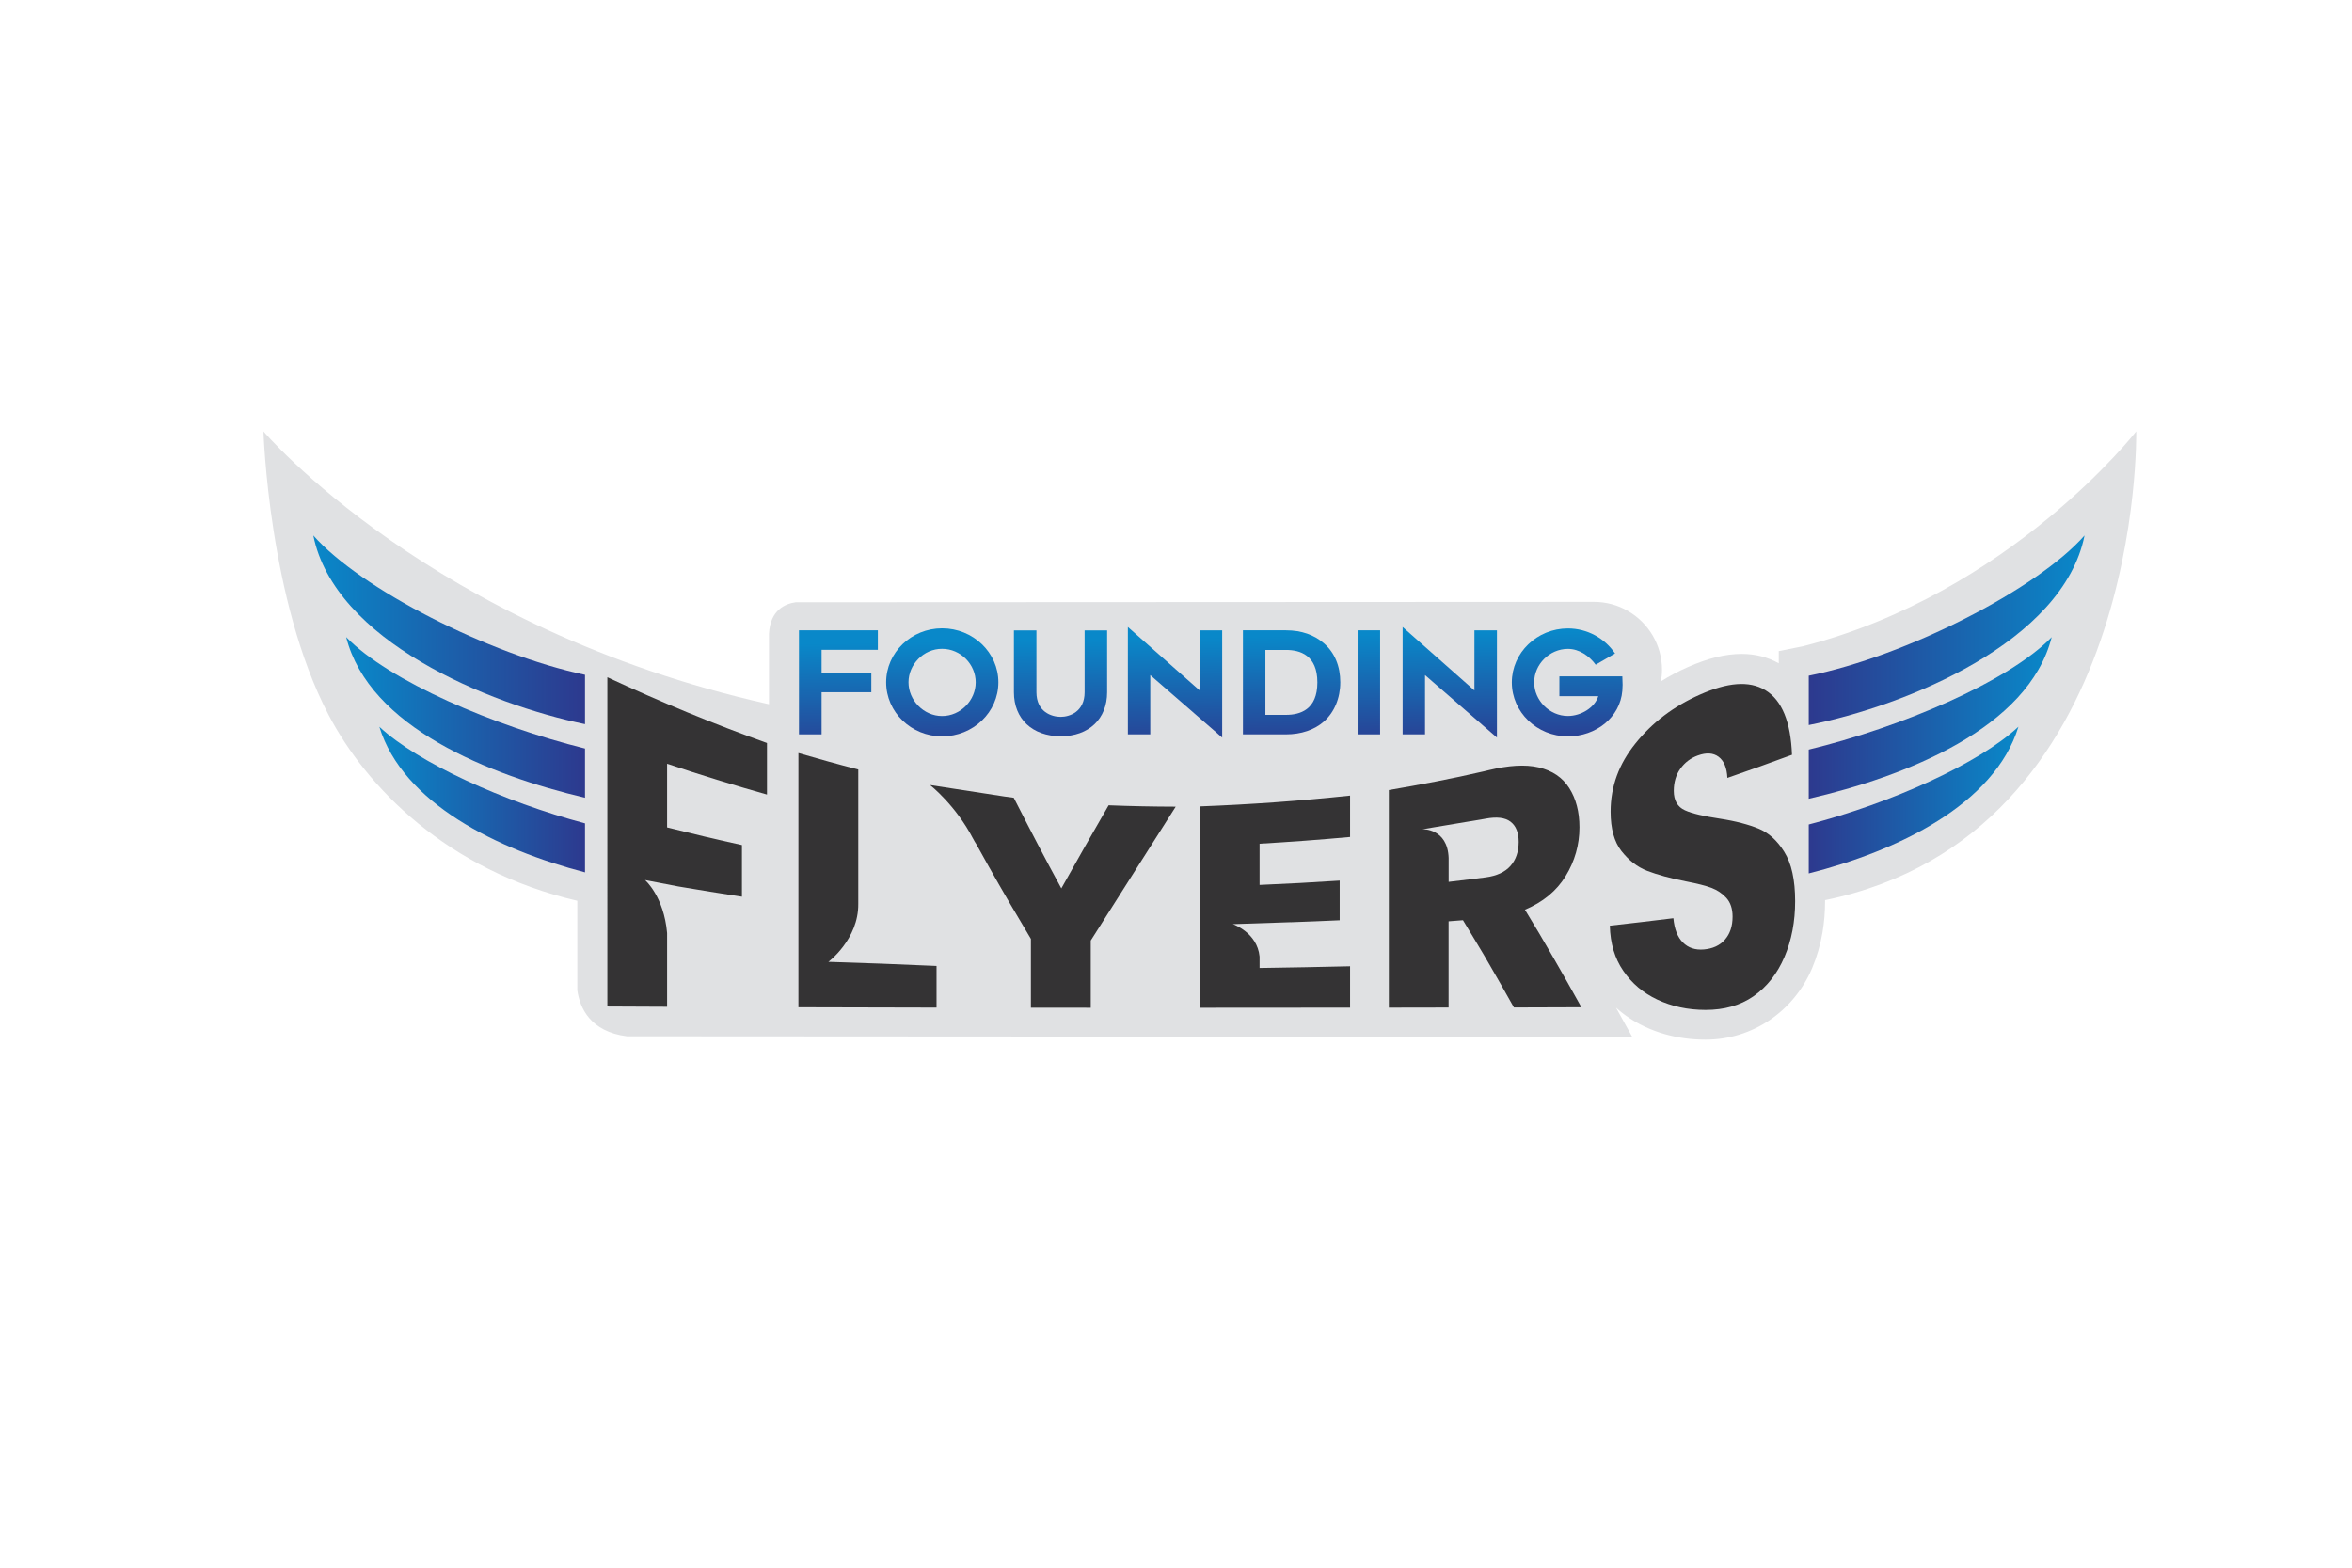
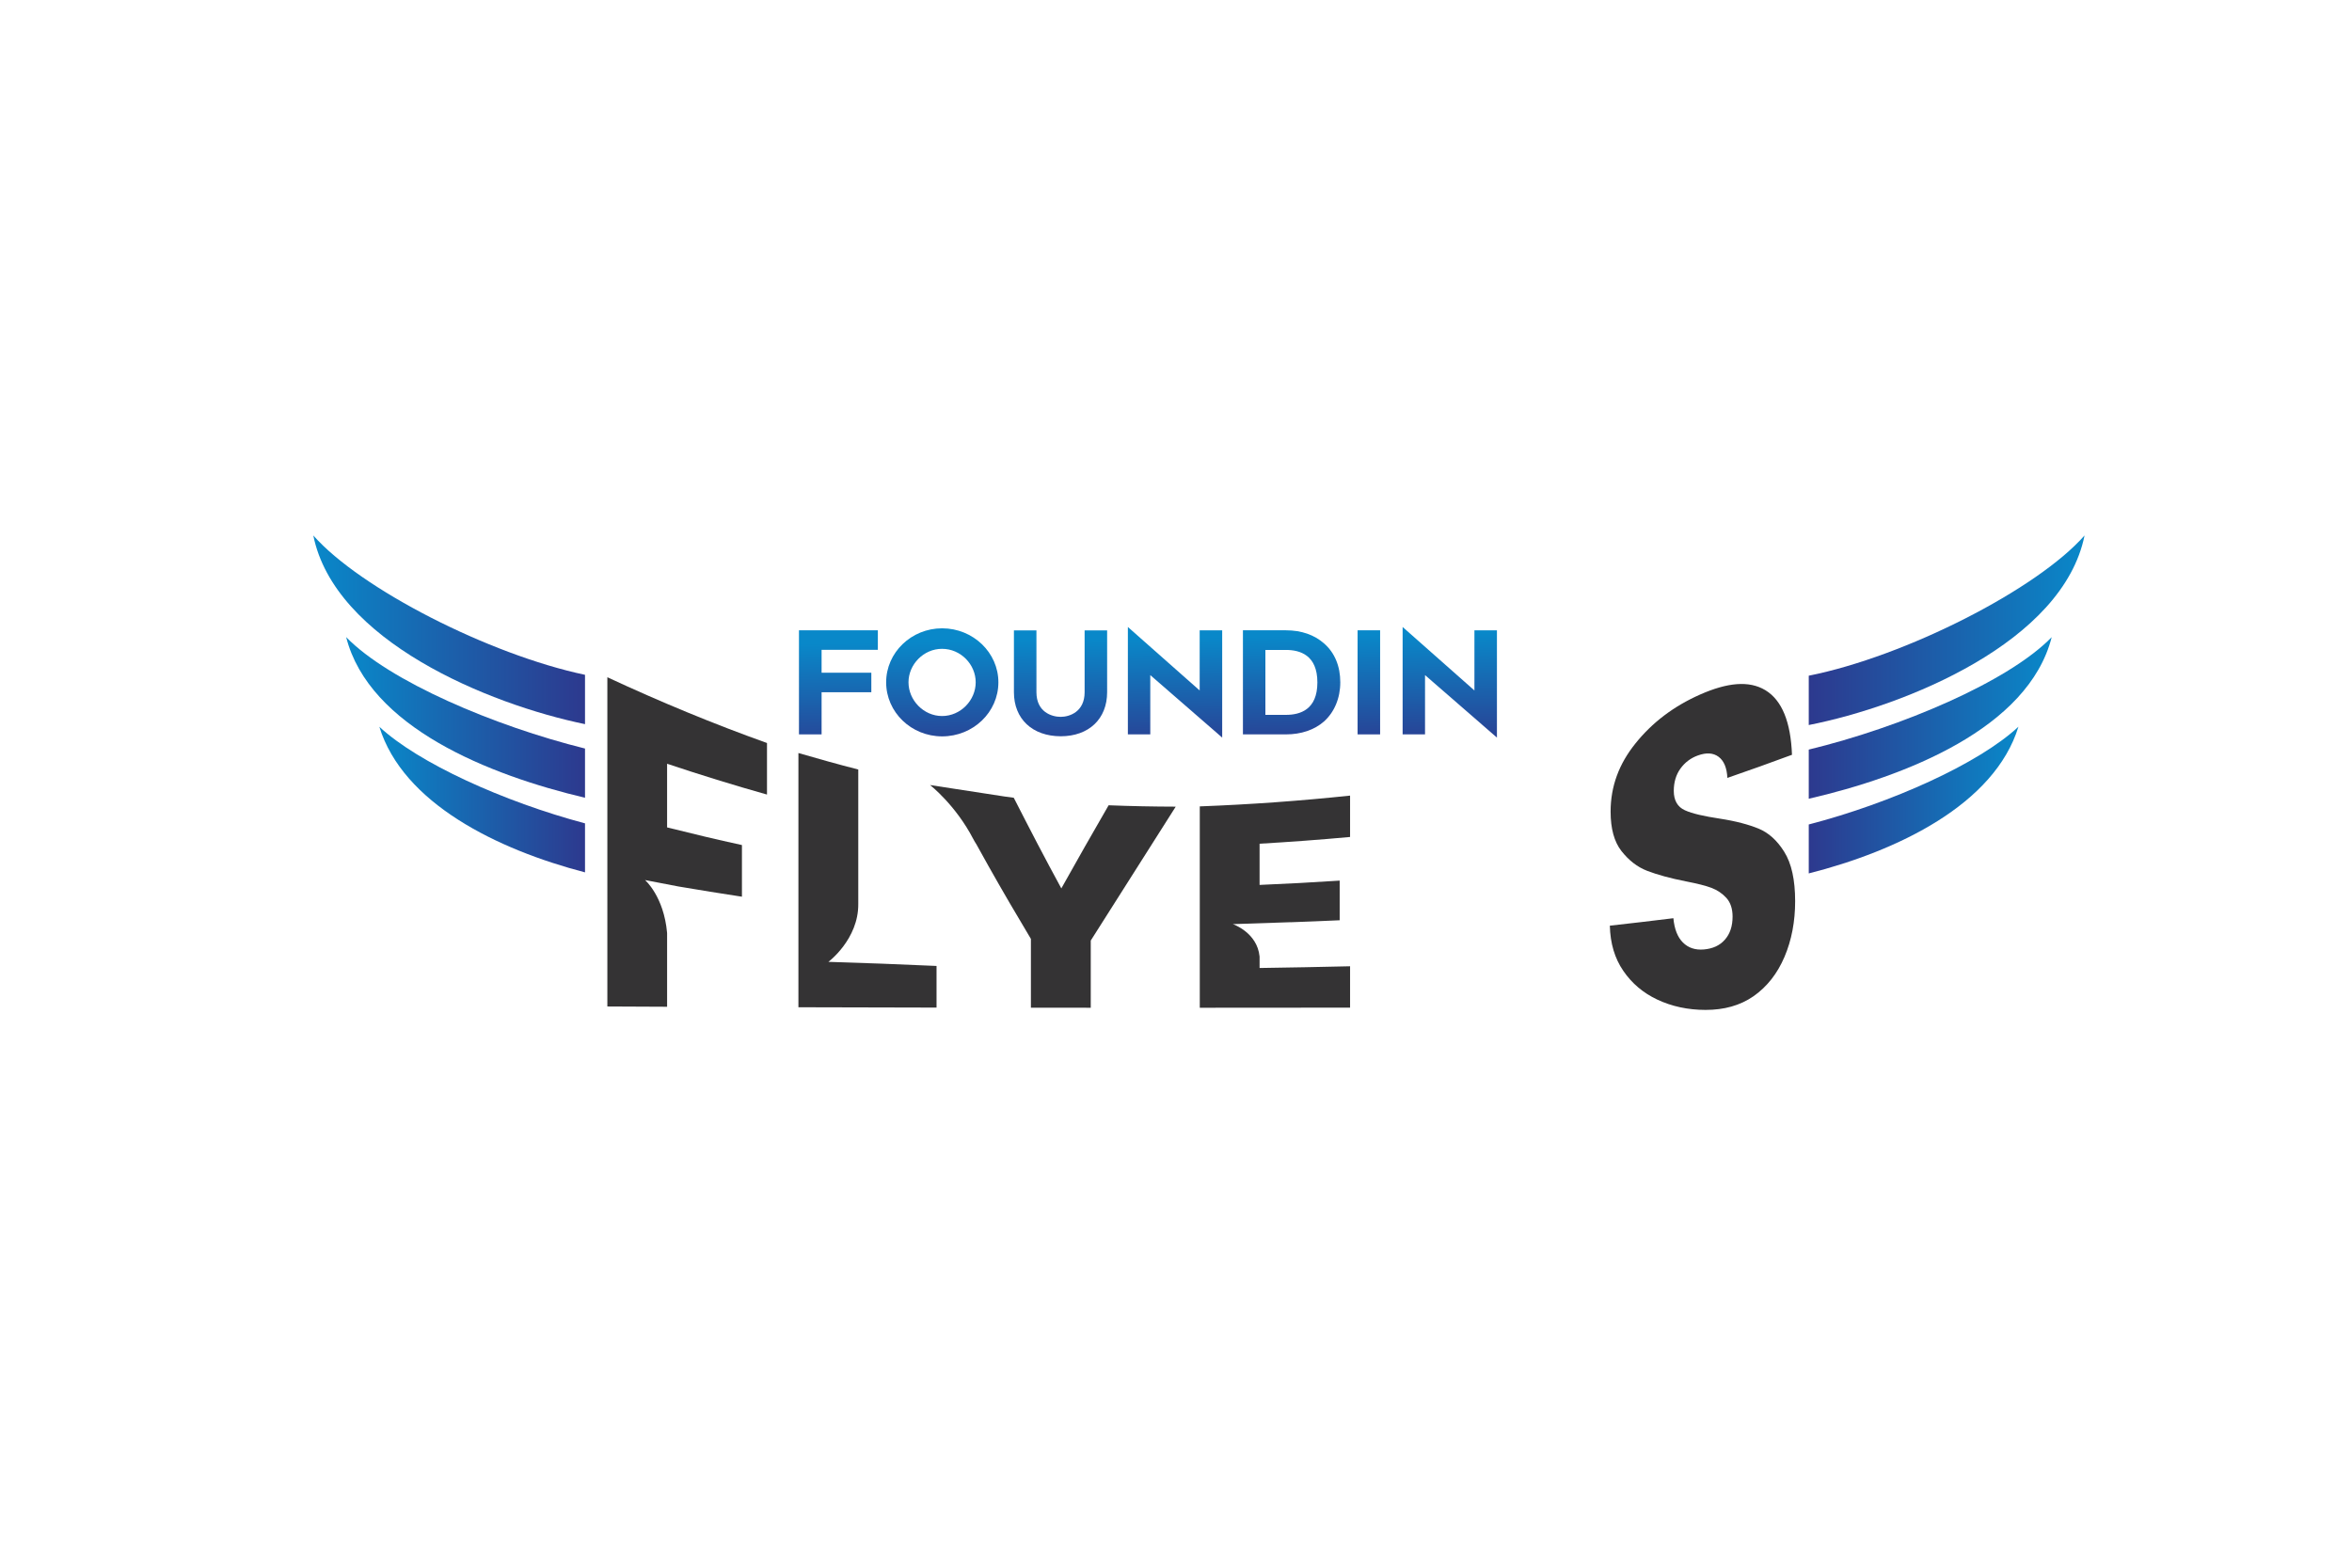
<svg xmlns="http://www.w3.org/2000/svg" version="1.1" id="Capa_1" x="0px" y="0px" viewBox="0 0 425.2 283.46" style="enable-background:new 0 0 425.2 283.46;" xml:space="preserve">
  <style type="text/css">
	.st0{fill:#E0E1E3;}
	.st1{fill:url(#SVGID_1_);}
	.st2{fill:url(#SVGID_00000012441549309947337360000006273938972862751373_);}
	.st3{fill:url(#SVGID_00000014618185767382889440000014700690596317260695_);}
	.st4{fill:url(#SVGID_00000010272744273345962400000007269647006773197954_);}
	.st5{fill:url(#SVGID_00000069362078191273914030000004179211023105732027_);}
	.st6{fill:url(#SVGID_00000122717798780300680250000000187309802588442808_);}
	.st7{fill:url(#SVGID_00000097498456689906671130000006522695850712063878_);}
	.st8{fill:url(#SVGID_00000150101297026674415310000013488974869975700144_);}
	.st9{fill-rule:evenodd;clip-rule:evenodd;fill:url(#SVGID_00000035529817154866598960000015336563904929546125_);}
	.st10{fill-rule:evenodd;clip-rule:evenodd;fill:url(#SVGID_00000150075959012478394710000006105024448990547085_);}
	.st11{fill-rule:evenodd;clip-rule:evenodd;fill:url(#SVGID_00000103266085120825419040000004846050371018921876_);}
	.st12{fill:url(#SVGID_00000081617455159387934760000001703180893019282574_);}
	.st13{fill:url(#SVGID_00000062896499991916074950000014258331053100459198_);}
	.st14{fill:url(#SVGID_00000160179439214307885910000010475682404237863812_);}
	.st15{fill:#343334;}
</style>
  <g>
-     <path class="st0" d="M386.19,78c0,0-22.81,29.32-60.26,38.86l-4.36,0.87v2.21c-2.01-1.13-4.26-1.7-6.71-1.7   c-2.92,0-6.1,0.78-9.72,2.38c-1.7,0.75-3.33,1.61-4.87,2.58c0.12-0.68,0.19-1.37,0.19-2.08c0-4.56-2.49-8.54-6.18-10.66   c-1.8-1.04-3.89-1.63-6.12-1.63c-0.06,0-118.73,0.05-144.31,0.07c-1.84,0.25-4.62,1.37-4.83,5.71v12.73   c-61.14-13.62-91.39-49.34-91.39-49.34s0.93,30.57,11.77,51.26c6.82,13.01,21.41,28.15,44.97,33.62v16.19   c0.45,3.14,2.3,7.45,8.96,8.31l181.75,0.11l-2.93-5.29c1.51,1.37,3.24,2.51,5.16,3.42c1.21,0.57,2.47,1.04,3.77,1.4   c2.3,0.64,4.72,0.97,7.25,0.97c8.5,0,15.93-5.11,19.25-12.88c0.87-2.06,1.51-4.25,1.9-6.55c0.31-1.82,0.46-3.7,0.46-5.64   c0-0.05,0-0.11,0-0.16C387.61,150.92,386.19,78,386.19,78z" />
    <g>
      <linearGradient id="SVGID_1_" gradientUnits="userSpaceOnUse" x1="151.461" y1="116.317" x2="151.804" y2="137.626">
        <stop offset="0" style="stop-color:#0988C9" />
        <stop offset="1" style="stop-color:#2D398E" />
      </linearGradient>
      <path class="st1" d="M148.53,121.64h8.99v3.53h-8.99v7.62h-4.09v-18.82h14.26v3.53h-10.17V121.64z" />
      <linearGradient id="SVGID_00000101825540552504581370000009429461031611251344_" gradientUnits="userSpaceOnUse" x1="170.226" y1="116.014" x2="170.57" y2="137.323">
        <stop offset="0" style="stop-color:#0988C9" />
        <stop offset="1" style="stop-color:#2D398E" />
      </linearGradient>
      <path style="fill:url(#SVGID_00000101825540552504581370000009429461031611251344_);" d="M160.2,123.37    c0-5.36,4.53-9.76,10.12-9.76c5.61,0,10.17,4.4,10.17,9.76c0,5.41-4.56,9.78-10.17,9.78C164.73,133.15,160.2,128.77,160.2,123.37z     M164.24,123.37c0,3.24,2.73,6.1,6.07,6.1c3.37,0,6.08-2.86,6.08-6.1c0-3.22-2.7-6.05-6.08-6.05    C166.97,117.31,164.24,120.15,164.24,123.37z" />
      <linearGradient id="SVGID_00000143593163490208945210000016986569416036252035_" gradientUnits="userSpaceOnUse" x1="191.652" y1="115.669" x2="191.995" y2="136.979">
        <stop offset="0" style="stop-color:#0988C9" />
        <stop offset="1" style="stop-color:#2D398E" />
      </linearGradient>
      <path style="fill:url(#SVGID_00000143593163490208945210000016986569416036252035_);" d="M183.3,125.17v-11.18h4.07v11.18    c0,3.55,2.73,4.45,4.38,4.45c1.59,0,4.33-0.9,4.33-4.45v-11.18h4.07v11.18c0,4.81-3.3,7.96-8.39,7.96    C186.62,133.12,183.3,129.98,183.3,125.17z" />
      <linearGradient id="SVGID_00000028300884547749973870000012573709580379362484_" gradientUnits="userSpaceOnUse" x1="212.287" y1="115.337" x2="212.631" y2="136.645">
        <stop offset="0" style="stop-color:#0988C9" />
        <stop offset="1" style="stop-color:#2D398E" />
      </linearGradient>
      <path style="fill:url(#SVGID_00000028300884547749973870000012573709580379362484_);" d="M207.94,132.79h-4.04v-19.42l12.98,11.48    v-10.87h4.07v19.39l-13-11.3V132.79z" />
      <linearGradient id="SVGID_00000149341571571582057690000000580037497426044551_" gradientUnits="userSpaceOnUse" x1="233.282" y1="114.999" x2="233.625" y2="136.307">
        <stop offset="0" style="stop-color:#0988C9" />
        <stop offset="1" style="stop-color:#2D398E" />
      </linearGradient>
      <path style="fill:url(#SVGID_00000149341571571582057690000000580037497426044551_);" d="M224.7,113.97h7.78    c2.78,0,5.12,0.82,6.88,2.37c1.93,1.67,2.94,4.12,2.94,7.03c0,2.88-1.08,5.41-2.94,7.08c-1.73,1.52-4.12,2.34-6.88,2.34h-7.78    V113.97z M232.47,129.26c2.57,0,5.69-0.93,5.69-5.87c0-4.94-3.14-5.87-5.69-5.87h-3.71v11.74H232.47z" />
      <linearGradient id="SVGID_00000136385916154863585100000015726402765830740869_" gradientUnits="userSpaceOnUse" x1="247.321" y1="114.772" x2="247.664" y2="136.081">
        <stop offset="0" style="stop-color:#0988C9" />
        <stop offset="1" style="stop-color:#2D398E" />
      </linearGradient>
      <path style="fill:url(#SVGID_00000136385916154863585100000015726402765830740869_);" d="M245.43,132.79v-18.82h4.07v18.82H245.43    z" />
      <linearGradient id="SVGID_00000024704968572298455690000002029661328242512043_" gradientUnits="userSpaceOnUse" x1="261.942" y1="114.536" x2="262.286" y2="135.845">
        <stop offset="0" style="stop-color:#0988C9" />
        <stop offset="1" style="stop-color:#2D398E" />
      </linearGradient>
      <path style="fill:url(#SVGID_00000024704968572298455690000002029661328242512043_);" d="M257.61,132.79h-4.04v-19.42l12.98,11.48    v-10.87h4.07v19.39l-13-11.3V132.79z" />
      <linearGradient id="SVGID_00000126300294609002640670000015998633484519473566_" gradientUnits="userSpaceOnUse" x1="283.177" y1="114.194" x2="283.52" y2="135.503">
        <stop offset="0" style="stop-color:#0988C9" />
        <stop offset="1" style="stop-color:#2D398E" />
      </linearGradient>
-       <path style="fill:url(#SVGID_00000126300294609002640670000015998633484519473566_);" d="M293.34,123.83    c0,0.33-0.03,0.7-0.05,1.08c-0.41,4.81-4.76,8.24-9.84,8.24c-5.59,0-10.14-4.38-10.14-9.76c0-5.36,4.56-9.76,10.14-9.76    c3.5,0,6.67,1.78,8.52,4.53l-3.5,2.03c-1.16-1.6-2.99-2.86-5.02-2.86c-3.35,0-6.1,2.83-6.1,6.05c0,3.22,2.75,6.08,6.1,6.08    c2.42,0,4.89-1.57,5.49-3.58h-7.03v-3.58h11.38C293.32,122.82,293.34,123.42,293.34,123.83z" />
    </g>
    <linearGradient id="SVGID_00000103227326607596654540000011435884106881167799_" gradientUnits="userSpaceOnUse" x1="326.994" y1="144.668" x2="364.906" y2="144.668">
      <stop offset="0" style="stop-color:#2D398E" />
      <stop offset="1" style="stop-color:#0988C9" />
    </linearGradient>
    <path style="fill-rule:evenodd;clip-rule:evenodd;fill:url(#SVGID_00000103227326607596654540000011435884106881167799_);" d="   M326.99,149.08v8.85c16-4.05,33.58-12.44,37.91-26.53C357.77,138.06,341.93,145.2,326.99,149.08z" />
    <linearGradient id="SVGID_00000047051419439154656910000017362546784391045563_" gradientUnits="userSpaceOnUse" x1="326.994" y1="129.817" x2="370.913" y2="129.817">
      <stop offset="0" style="stop-color:#2D398E" />
      <stop offset="1" style="stop-color:#0988C9" />
    </linearGradient>
    <path style="fill-rule:evenodd;clip-rule:evenodd;fill:url(#SVGID_00000047051419439154656910000017362546784391045563_);" d="   M326.99,135.54v8.89c17.35-4,39.71-12.67,43.92-29.22C363.03,123.32,343.51,131.54,326.99,135.54z" />
    <linearGradient id="SVGID_00000059302105650712069200000011165813355519792547_" gradientUnits="userSpaceOnUse" x1="326.994" y1="113.959" x2="376.855" y2="113.959">
      <stop offset="0" style="stop-color:#2D398E" />
      <stop offset="1" style="stop-color:#0988C9" />
    </linearGradient>
    <path style="fill-rule:evenodd;clip-rule:evenodd;fill:url(#SVGID_00000059302105650712069200000011165813355519792547_);" d="   M326.99,122.18v8.92c17.46-3.45,45.95-14.95,49.86-34.28C368.27,106.58,344.43,118.7,326.99,122.18z" />
    <linearGradient id="SVGID_00000123401927096390532590000015417460994761069725_" gradientUnits="userSpaceOnUse" x1="56.632" y1="113.882" x2="105.756" y2="113.882">
      <stop offset="0" style="stop-color:#0988C9" />
      <stop offset="1" style="stop-color:#2D398E" />
    </linearGradient>
    <path style="fill:url(#SVGID_00000123401927096390532590000015417460994761069725_);" d="M105.76,130.94v-8.92   c-17.37-3.67-40.65-15.58-49.12-25.2C60.49,115.87,88.24,127.32,105.76,130.94z" />
    <linearGradient id="SVGID_00000167374483795184904800000009290689744149396415_" gradientUnits="userSpaceOnUse" x1="68.58" y1="144.571" x2="105.756" y2="144.571">
      <stop offset="0" style="stop-color:#0988C9" />
      <stop offset="1" style="stop-color:#2D398E" />
    </linearGradient>
    <path style="fill:url(#SVGID_00000167374483795184904800000009290689744149396415_);" d="M105.76,148.88   c-14.72-3.92-30.15-10.92-37.18-17.47c4.27,13.87,21.37,22.21,37.18,26.33V148.88z" />
    <linearGradient id="SVGID_00000054261098411348062610000015536003554349120943_" gradientUnits="userSpaceOnUse" x1="62.573" y1="129.729" x2="105.756" y2="129.729">
      <stop offset="0" style="stop-color:#0988C9" />
      <stop offset="1" style="stop-color:#2D398E" />
    </linearGradient>
    <path style="fill:url(#SVGID_00000054261098411348062610000015536003554349120943_);" d="M105.76,144.25v-8.9   c-16.36-4.06-35.41-12.15-43.18-20.15C66.73,131.53,88.51,140.18,105.76,144.25z" />
    <g>
      <path class="st15" d="M322.55,154.01c-1.29-2.07-2.85-3.45-4.63-4.18c-1.78-0.73-4.12-1.36-6.98-1.8    c-2.87-0.44-4.99-0.9-6.34-1.52c-1.33-0.6-2.01-1.78-2.01-3.51c0-1.57,0.41-2.92,1.2-4.02c0.8-1.11,1.87-1.92,3.16-2.38    c1.52-0.55,2.77-0.48,3.74,0.24c0.96,0.72,1.5,1.98,1.59,3.82c3.88-1.34,7.77-2.73,11.68-4.18c-0.22-5.89-1.79-9.85-4.81-11.68    c-2.97-1.79-6.9-1.38-11.81,0.79c-4.79,2.12-8.67,5.08-11.68,8.84c-2.97,3.69-4.49,7.74-4.49,12.33c0,3.1,0.66,5.45,1.95,7.11    c1.33,1.69,2.86,2.9,4.68,3.6c1.81,0.69,4.14,1.34,7,1.9c1.99,0.39,3.52,0.76,4.6,1.17c1.08,0.41,1.97,1.02,2.7,1.82    c0.74,0.82,1.12,1.95,1.12,3.38c0,1.72-0.46,3.12-1.4,4.18c-0.92,1.05-2.19,1.62-3.8,1.76c-1.55,0.13-2.81-0.29-3.78-1.26    c-0.96-0.96-1.54-2.42-1.72-4.39c-3.84,0.48-7.67,0.92-11.49,1.35c0.08,3.22,0.89,5.92,2.43,8.16c1.55,2.27,3.59,4,6.16,5.21    c2.58,1.21,5.48,1.86,8.72,1.86c3.33,0,6.22-0.78,8.66-2.47c2.46-1.72,4.32-4.11,5.6-7.11c1.3-3.05,1.93-6.42,1.93-10.07    C324.53,159.1,323.88,156.12,322.55,154.01z" />
      <path class="st15" d="M109.8,181.99c3.59,0.02,7.19,0.03,10.8,0.05V168.7c-0.59-6.65-3.99-9.57-3.99-9.57    c2.13,0.42,4.27,0.83,6.03,1.16c3.83,0.65,7.66,1.27,11.49,1.85v-9.34c-4.51-0.98-9.02-2.06-13.53-3.19v-11.51    c6.01,2.01,12.02,3.87,18.06,5.57v-9.32c-9.63-3.44-19.24-7.42-28.86-11.89V181.99z" />
      <path class="st15" d="M149.76,173.92c0,0,5.47-4.09,5.4-10.49c0-0.02,0-0.03,0-0.05v-24.24c-3.61-0.92-7.21-1.93-10.82-2.98v45.97    c8.31,0.01,16.65,0.03,24.97,0.06v-7.53c-3.28-0.12-6.55-0.27-9.83-0.41L149.76,173.92z" />
-       <path class="st15" d="M275.68,164.49c3.24-1.36,5.7-3.38,7.34-6.04c1.68-2.73,2.52-5.7,2.52-8.86c0-2.79-0.62-5.16-1.85-7.1    c-1.22-1.91-3.05-3.15-5.52-3.73c-2.47-0.57-5.44-0.36-8.96,0.48l-1,0.24c-5.71,1.33-11.43,2.4-17.13,3.38v39.34    c3.59-0.01,7.19-0.01,10.8-0.02v-15.59c0.85-0.06,1.71-0.13,2.6-0.2c1.23,2.04,2.49,4.1,3.73,6.2c0.29,0.49,0.58,0.99,0.87,1.49    c1.53,2.64,3.07,5.34,4.61,8.09c4.06-0.01,8.12-0.03,12.2-0.04c-1.72-3.09-3.42-6.13-5.14-9.09    C279.08,170.11,277.38,167.28,275.68,164.49z M273.06,156.58c-1,1.12-2.49,1.8-4.47,2.06c0,0-4.59,0.59-6.7,0.82v-4.33    c-0.2-5.42-4.74-5.19-4.74-5.19s10.09-1.67,11.07-1.85l0.38-0.07c1.97-0.36,3.46-0.21,4.47,0.55c0.99,0.75,1.48,1.99,1.48,3.67    C274.54,154.02,274.05,155.46,273.06,156.58z" />
      <path class="st15" d="M216.9,182.22c9.04,0,18.1-0.01,27.17-0.02v-7.48c-5.46,0.13-10.91,0.23-16.36,0.31v-2.07    c-0.43-4.38-4.84-5.86-4.84-5.86l10.45-0.35l0,0.01c2.95-0.11,5.91-0.22,8.87-0.36v-7.17c-4.84,0.32-9.67,0.58-14.48,0.78v-7.45    c5.46-0.32,10.91-0.72,16.36-1.22v-7.48c-9.06,0.96-18.13,1.61-27.17,1.95V182.22z" />
      <path class="st15" d="M196.12,153.1c-1.42,2.49-2.84,5.01-4.25,7.54c-1.44-2.66-2.9-5.36-4.32-8.09c-1.42-2.74-2.86-5.5-4.28-8.3    c-0.56-0.07-1.12-0.16-1.68-0.23l-13.45-2.07c0,0,4.62,3.6,7.81,9.76c0.18,0.35,0.37,0.65,0.55,0.93    c0.72,1.32,1.45,2.62,2.18,3.92c2.53,4.5,5.11,8.9,7.69,13.21v12.44c3.61,0,7.21,0,10.82,0.01v-12.15    c2.55-4.04,5.11-8.07,7.67-12.09c2.56-4.03,5.11-8.06,7.69-12.12c-4.06-0.01-8.1-0.09-12.13-0.25    C198.98,148.09,197.53,150.61,196.12,153.1z" />
    </g>
  </g>
</svg>